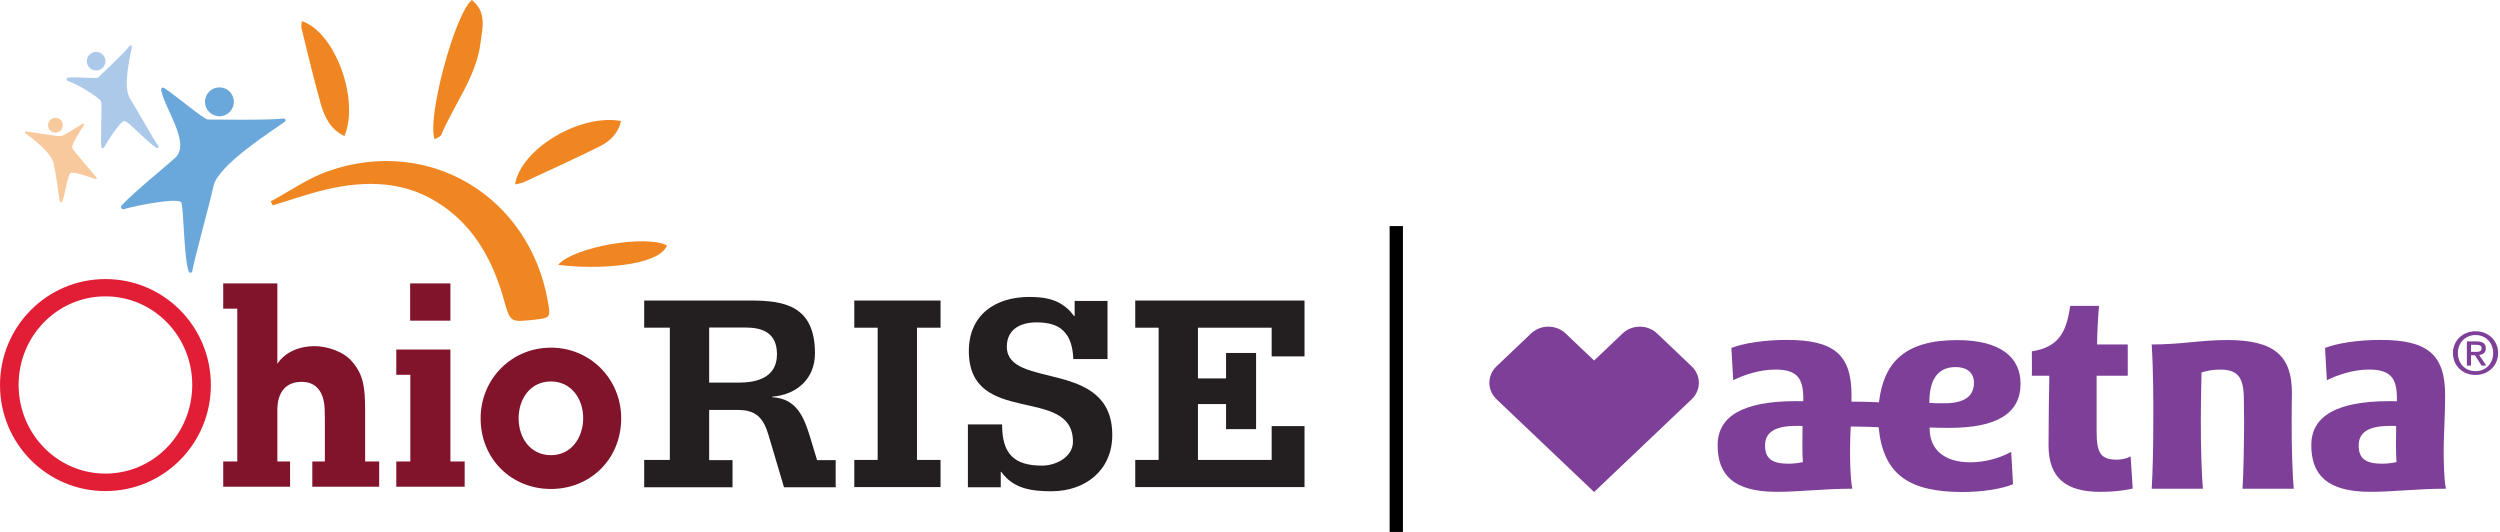
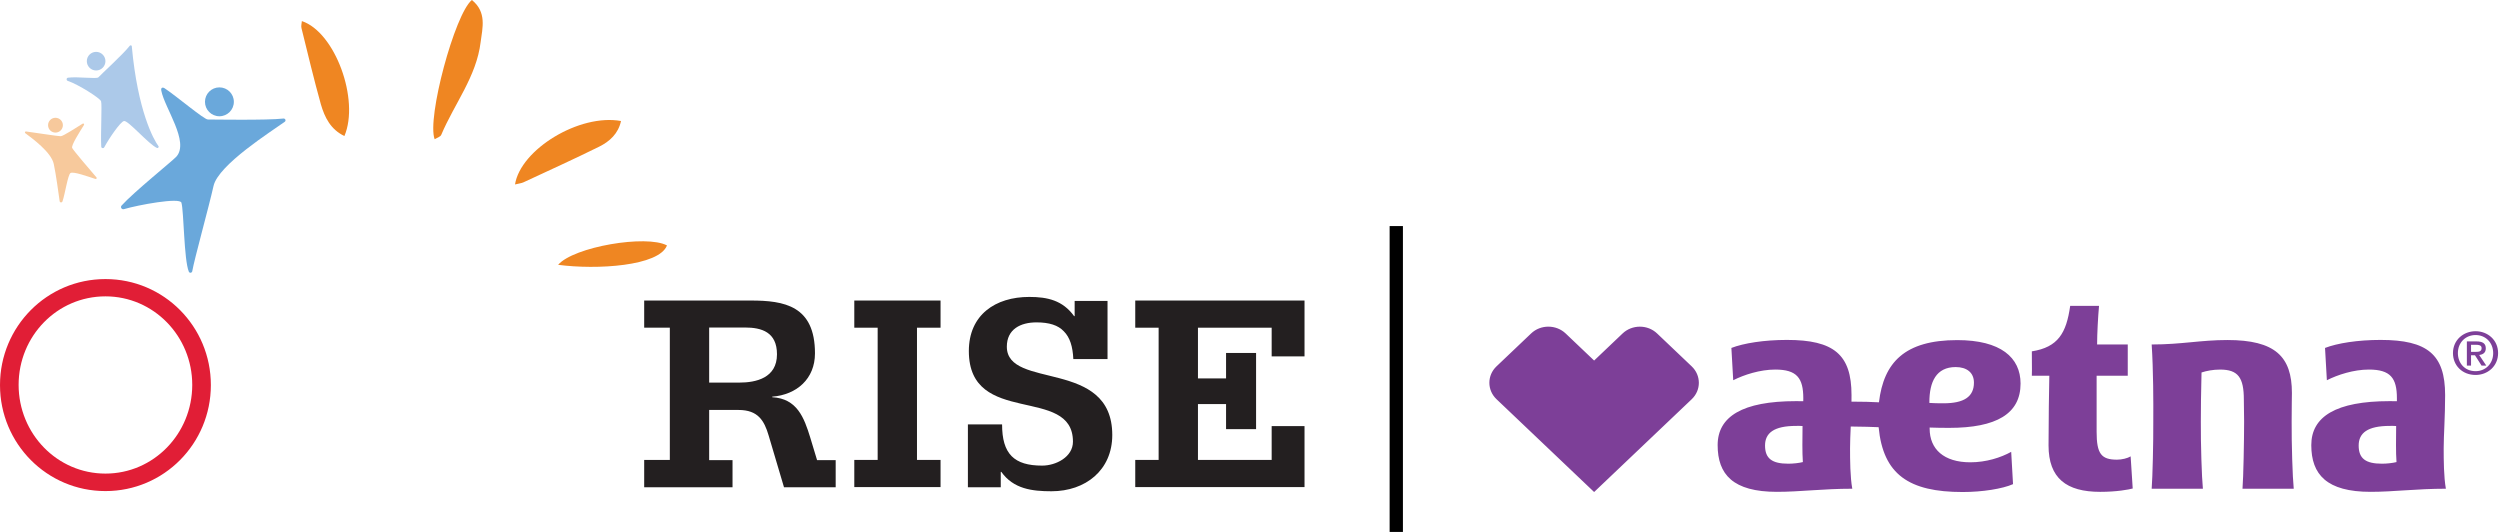
<svg xmlns="http://www.w3.org/2000/svg" width="188px" height="40px" viewBox="0 0 188 40" version="1.1">
  <title>OhioRise_Aetna_Logo</title>
  <g id="OhioRise_Aetna_Logo" stroke="none" stroke-width="1" fill="none" fill-rule="evenodd">
    <rect id="Rectangle" fill="#000000" transform="translate(105, 28.5) scale(-1, 1) translate(-105, -28.5) " x="104.5" y="17" width="1" height="23" />
    <g id="Logo/Commercial" transform="translate(112, 23)" fill="#7D3F98">
      <path d="M74.165,4.912 C73.342,4.912 72.833,4.301 72.833,3.553 C72.833,2.753 73.416,2.195 74.165,2.195 C74.905,2.195 75.487,2.753 75.487,3.553 C75.487,4.357 74.905,4.912 74.165,4.912 Z M74.165,1.908 C73.249,1.908 72.463,2.564 72.463,3.553 C72.463,4.49 73.171,5.197 74.165,5.197 C75.071,5.197 75.857,4.543 75.857,3.553 C75.857,2.564 75.071,1.908 74.165,1.908 Z M73.822,3.46 L73.822,2.929 L74.202,2.929 C74.391,2.929 74.617,2.955 74.617,3.175 C74.617,3.439 74.41,3.46 74.174,3.46 L73.822,3.46 Z M74.932,3.197 C74.932,2.828 74.696,2.674 74.234,2.674 L73.508,2.674 L73.508,4.494 L73.822,4.494 L73.822,3.716 L74.119,3.716 L74.613,4.494 L74.969,4.494 L74.433,3.694 C74.719,3.663 74.932,3.526 74.932,3.197 Z M12.616,2.079 C12.257,1.736 11.788,1.565 11.318,1.565 C10.847,1.565 10.375,1.737 10.014,2.081 L7.878,4.113 L5.738,2.078 C5.379,1.736 4.907,1.564 4.436,1.564 C3.966,1.564 3.495,1.735 3.137,2.078 L0.537,4.55 C-0.179,5.231 -0.179,6.339 0.54,7.022 L7.878,14 L15.216,7.022 C15.934,6.34 15.932,5.232 15.215,4.55 L12.616,2.079 Z M60.332,8.694 C60.332,7.776 60.352,6.554 60.352,6.554 C60.352,3.804 59.084,2.57 55.499,2.57 C53.487,2.57 52.053,2.905 49.806,2.905 C49.932,4.835 49.936,7.22 49.927,8.694 C49.937,10.197 49.875,12.887 49.806,13.753 L53.658,13.753 C53.57,12.883 53.492,10.382 53.503,8.694 C53.503,7.734 53.516,6.571 53.555,5.01 C53.938,4.885 54.426,4.792 54.954,4.792 C56.303,4.792 56.737,5.394 56.737,7.047 C56.737,7.047 56.757,8.083 56.757,8.694 C56.757,10.197 56.705,12.887 56.636,13.753 L60.489,13.753 C60.399,12.883 60.322,10.382 60.332,8.694 Z M67.124,11.87 C65.893,11.87 65.372,11.48 65.372,10.503 C65.372,9.564 66.037,9.028 67.714,9.028 C67.867,9.028 68.055,9.023 68.19,9.037 C68.184,9.948 68.16,11.01 68.217,11.748 C67.927,11.821 67.495,11.87 67.124,11.87 Z M71.873,6.708 C71.873,3.663 70.55,2.562 67.019,2.562 C65.292,2.562 63.77,2.807 62.842,3.165 L62.98,5.594 C63.788,5.184 64.992,4.791 66.142,4.791 C67.759,4.791 68.247,5.423 68.247,6.947 L68.247,7.171 C68.133,7.169 67.852,7.166 67.696,7.166 C63.668,7.166 61.809,8.325 61.809,10.472 C61.809,12.684 62.968,13.986 66.265,13.986 C68.005,13.986 69.72,13.752 71.93,13.752 C71.771,12.867 71.765,11.591 71.765,10.714 C71.765,9.731 71.873,8.336 71.873,6.708 Z M47.2,11.567 C46.014,11.567 45.666,11.121 45.666,9.482 L45.666,5.255 L48.007,5.255 L48.007,2.905 L45.702,2.905 C45.704,2.074 45.771,0.846 45.847,0 L43.678,0 C43.389,2.054 42.767,3.11 40.794,3.422 C40.786,3.975 40.817,4.727 40.794,5.254 L42.109,5.254 C42.088,6.421 42.05,8.551 42.05,10.493 C42.05,12.971 43.4,13.987 45.936,13.987 C47.171,13.987 48.08,13.818 48.38,13.735 L48.224,11.319 C48.002,11.459 47.567,11.567 47.2,11.567 Z M33.089,7.3 L33.089,7.246 C33.089,5.722 33.598,4.603 35.068,4.603 C35.901,4.603 36.44,5.019 36.44,5.773 C36.44,6.835 35.697,7.328 34.149,7.328 C33.774,7.328 33.379,7.322 33.089,7.3 Z M22.482,11.87 C21.255,11.87 20.731,11.48 20.731,10.503 C20.731,9.564 21.395,9.028 23.072,9.028 C23.228,9.028 23.416,9.023 23.551,9.037 C23.542,9.948 23.521,11.01 23.575,11.748 C23.285,11.821 22.856,11.87 22.482,11.87 Z M34.58,9.176 C38.125,9.176 39.946,8.12 39.946,5.845 C39.946,3.88 38.445,2.576 35.185,2.576 C31.235,2.576 29.654,4.253 29.297,7.254 C28.72,7.22 28.091,7.206 27.231,7.203 C27.231,7.041 27.234,6.876 27.234,6.708 C27.234,3.663 25.908,2.562 22.377,2.562 C20.653,2.562 19.129,2.807 18.2,3.165 L18.338,5.594 C19.146,5.184 20.353,4.791 21.5,4.791 C23.117,4.791 23.608,5.423 23.608,6.947 L23.605,7.171 C23.494,7.169 23.21,7.166 23.054,7.166 C19.03,7.166 17.167,8.325 17.167,10.472 C17.167,12.684 18.326,13.986 21.623,13.986 C23.363,13.986 25.079,13.752 27.292,13.752 C27.13,12.867 27.124,11.591 27.124,10.714 C27.124,10.253 27.148,9.7 27.175,9.074 C28.118,9.082 28.815,9.105 29.273,9.125 C29.612,12.684 31.552,14 35.589,14 C37.08,14 38.589,13.758 39.38,13.408 L39.242,10.979 C38.457,11.412 37.365,11.765 36.167,11.765 C34.182,11.765 33.109,10.78 33.109,9.225 L33.109,9.151 C33.463,9.168 34.167,9.176 34.58,9.176 L34.58,9.176 Z" id="1_Aetna_logo_sm_rgb_vio" />
    </g>
    <g id="Group" fill-rule="nonzero">
      <g id="OhioRISE-Logo">
        <path d="M48.443,34.586 L50.371,34.586 L50.371,24.643 L48.443,24.643 L48.443,22.6 L56.457,22.6 C58.971,22.6 61.286,22.986 61.286,26.571 C61.286,28.486 59.914,29.686 58.071,29.829 L58.071,29.871 C59.943,29.971 60.471,31.414 60.929,32.9 L61.443,34.6 L62.843,34.6 L62.843,36.643 L58.957,36.643 L57.8,32.743 C57.471,31.629 57,30.829 55.543,30.829 L53.329,30.829 L53.329,34.6 L55.086,34.6 L55.086,36.643 L48.443,36.643 L48.443,34.586 L48.443,34.586 Z M53.329,28.771 L55.6,28.771 C56.843,28.771 58.429,28.429 58.429,26.643 C58.429,24.971 57.271,24.629 56.029,24.629 L53.329,24.629 L53.329,28.771 Z" id="Shape" fill="#231F20" />
        <polygon id="Path" fill="#231F20" points="64.243 34.586 66 34.586 66 24.643 64.243 24.643 64.243 22.6 70.729 22.6 70.729 24.643 68.957 24.643 68.957 34.586 70.729 34.586 70.729 36.629 64.243 36.629" />
        <path d="M72.786,31.914 L75.357,31.914 C75.357,33.014 75.571,33.786 76.071,34.3 C76.571,34.8 77.314,35.014 78.371,35.014 C79.4,35.014 80.686,34.371 80.686,33.214 C80.686,28.943 72.857,32.143 72.857,26.4 C72.857,23.671 74.857,22.329 77.4,22.329 C78.771,22.329 79.914,22.586 80.771,23.771 L80.814,23.771 L80.814,22.629 L83.286,22.629 L83.286,27 L80.714,27 C80.671,26.057 80.457,25.371 80,24.914 C79.571,24.457 78.9,24.243 77.943,24.243 C76.743,24.243 75.714,24.757 75.714,26.071 C75.714,29.329 83.643,26.929 83.643,32.714 C83.643,35.357 81.629,36.943 79.071,36.943 C77.614,36.943 76.214,36.771 75.3,35.486 L75.257,35.486 L75.257,36.643 L72.786,36.643 L72.786,31.914 L72.786,31.914 Z" id="Path" fill="#231F20" />
        <polygon id="Path" fill="#231F20" points="85.371 34.586 87.129 34.586 87.129 24.643 85.371 24.643 85.371 22.6 98.1 22.6 98.1 26.8 95.629 26.8 95.629 24.643 90.086 24.643 90.086 28.457 92.2 28.457 92.2 26.543 94.457 26.543 94.457 32.271 92.2 32.271 92.2 30.386 90.086 30.386 90.086 34.586 95.629 34.586 95.629 32.043 98.1 32.043 98.1 36.629 85.371 36.629" />
        <path d="M7.929,20.986 C3.529,20.986 0,24.557 0,28.957 C0,33.357 3.529,36.929 7.929,36.929 C12.329,36.929 15.857,33.357 15.857,28.957 C15.857,24.557 12.329,20.986 7.929,20.986 M7.929,35.614 C4.3,35.614 1.4,32.614 1.4,28.943 C1.4,25.271 4.3,22.286 7.929,22.286 C11.557,22.286 14.457,25.286 14.457,28.943 C14.457,32.614 11.557,35.614 7.929,35.614" id="Shape" fill="#E11E36" />
-         <path d="M33.871,24.114 L30.843,24.114 L30.843,21.314 L33.871,21.314 L33.871,24.114 Z M33.871,34.7 L34.943,34.7 L34.943,36.6 L29.8,36.6 L29.8,34.7 L30.857,34.7 L30.857,28.186 L29.8,28.186 L29.8,26.286 L33.871,26.286 L33.871,34.7 Z M41.429,26.143 C38.471,26.143 36.143,28.5 36.143,31.457 C36.143,34.529 38.471,36.771 41.429,36.771 C44.386,36.771 46.714,34.529 46.714,31.457 C46.714,28.5 44.386,26.143 41.429,26.143 M41.429,34.229 C39.886,34.229 39,32.929 39,31.457 C39,29.986 39.886,28.686 41.429,28.686 C42.957,28.686 43.857,29.986 43.857,31.457 C43.843,32.929 42.957,34.229 41.429,34.229 M27.457,34.7 L28.514,34.7 L28.514,36.6 L23.486,36.6 L23.486,34.7 L24.429,34.7 L24.429,31.471 C24.429,31.357 24.414,30.886 24.414,30.729 C24.386,29.914 24.071,28.714 22.686,28.714 C20.971,28.714 20.857,30.286 20.857,30.786 L20.857,34.7 L21.814,34.7 L21.814,36.6 L16.786,36.6 L16.786,34.7 L17.843,34.7 L17.843,23.214 L16.786,23.214 L16.786,21.314 L20.857,21.314 L20.857,27.357 C21.457,26.443 22.571,26.029 23.629,26.029 C24.6,26.029 25.843,26.429 26.486,27.2 C27.329,28.186 27.457,29.1 27.457,30.9 L27.457,34.7 L27.457,34.7 Z" id="Shape" fill="#81142B" />
-         <path d="M20.514,15.443 C21.829,15.043 23.114,14.586 24.443,14.271 C27.543,13.529 30.571,13.586 33.3,15.486 C35.771,17.2 37.086,19.7 37.886,22.514 C38.371,24.243 38.357,24.243 40.171,24.043 C41.4,23.914 41.414,23.871 41.2,22.657 C39.8,14.757 32.271,10.229 24.714,12.857 C23.186,13.386 21.8,14.371 20.357,15.143 L20.514,15.443 Z" id="Path" fill="#EF8622" />
        <path d="M35.486,0 C34.2,1.043 32.086,8.9 32.686,10.471 C32.871,10.357 33.129,10.286 33.186,10.129 C34.171,7.8 35.829,5.757 36.143,3.171 C36.286,2.086 36.614,0.914 35.486,0" id="Path" fill="#EF8622" />
        <path d="M25.9,10.229 C27.057,7.5 25.2,2.414 22.7,1.586 C22.686,1.771 22.629,1.957 22.671,2.114 C23.143,4.029 23.6,5.943 24.129,7.843 C24.414,8.829 24.871,9.743 25.9,10.229" id="Path" fill="#EF8622" />
        <path d="M38.729,13.871 C39,13.8 39.2,13.786 39.357,13.714 C41.257,12.829 43.186,11.957 45.057,11.029 C45.843,10.643 46.5,10.043 46.7,9.1 C43.571,8.529 39.143,11.243 38.729,13.871" id="Path" fill="#EF8622" />
        <path d="M41.971,19.914 C44.871,20.3 49.557,20.014 50.157,18.457 C48.614,17.629 43.143,18.557 41.971,19.914" id="Path" fill="#EF8622" />
        <path d="M21.314,8.914 C21.457,8.9 21.529,9.071 21.414,9.157 C20.471,9.843 16.414,12.386 16.057,13.986 C15.714,15.529 14.614,19.486 14.457,20.4 C14.429,20.529 14.257,20.557 14.2,20.429 C13.829,19.543 13.829,15.871 13.643,15.243 C13.529,14.829 10.386,15.414 9.314,15.729 C9.157,15.771 9.029,15.586 9.143,15.457 C10.043,14.457 12.986,12.086 13.257,11.786 C14.271,10.671 12.371,8.114 12.129,6.814 C12.086,6.6 12.214,6.529 12.386,6.643 C13.271,7.229 15.343,8.986 15.629,8.986 C15.929,8.986 20.114,9.057 21.314,8.914" id="Path" fill="#6AA8DB" />
        <path d="M15.414,7.657 C15.414,7.057 15.9,6.571 16.5,6.571 C17.1,6.571 17.586,7.057 17.586,7.657 C17.586,8.257 17.1,8.743 16.5,8.743 C15.9,8.743 15.414,8.257 15.414,7.657" id="Path" fill="#6AA8DB" />
-         <path d="M9.757,3.443 C9.814,3.371 9.929,3.414 9.914,3.514 C9.8,4.286 9.2,6.5 9.786,7.429 C10.357,8.329 11.543,10.486 11.914,10.986 C11.971,11.057 11.886,11.157 11.814,11.129 C11.214,10.886 9.643,9.043 9.329,9.1 C9.057,9.143 8.186,10.429 7.843,11.071 C7.786,11.186 7.614,11.143 7.614,11.029 C7.557,10.114 7.686,7.857 7.6,7.614 C7.529,7.386 5.857,6.329 5.1,6.086 C4.971,6.043 4.986,5.857 5.114,5.843 C5.829,5.743 7.271,5.957 7.4,5.814 C7.543,5.643 9.271,4.071 9.757,3.443" id="Path" fill="#ACC9E9" />
+         <path d="M9.757,3.443 C9.814,3.371 9.929,3.414 9.914,3.514 C10.357,8.329 11.543,10.486 11.914,10.986 C11.971,11.057 11.886,11.157 11.814,11.129 C11.214,10.886 9.643,9.043 9.329,9.1 C9.057,9.143 8.186,10.429 7.843,11.071 C7.786,11.186 7.614,11.143 7.614,11.029 C7.557,10.114 7.686,7.857 7.6,7.614 C7.529,7.386 5.857,6.329 5.1,6.086 C4.971,6.043 4.986,5.857 5.114,5.843 C5.829,5.743 7.271,5.957 7.4,5.814 C7.543,5.643 9.271,4.071 9.757,3.443" id="Path" fill="#ACC9E9" />
        <path d="M6.529,4.6 C6.529,4.214 6.843,3.9 7.229,3.9 C7.614,3.9 7.929,4.214 7.929,4.6 C7.929,4.986 7.614,5.3 7.229,5.3 C6.843,5.3 6.529,4.986 6.529,4.6" id="Path" fill="#ACC9E9" />
        <path d="M1.957,9.886 C1.886,9.871 1.843,9.971 1.9,10.014 C2.414,10.4 3.857,11.443 4.043,12.329 C4.214,13.129 4.4,14.529 4.486,15.129 C4.5,15.243 4.657,15.257 4.7,15.143 C4.9,14.543 5.1,13.157 5.3,13.014 C5.5,12.871 6.643,13.286 7.171,13.457 C7.243,13.486 7.3,13.4 7.257,13.343 C6.814,12.829 5.529,11.329 5.429,11.129 C5.329,10.943 6.014,9.886 6.314,9.4 C6.357,9.329 6.286,9.257 6.214,9.3 C5.757,9.586 4.743,10.243 4.571,10.243 C4.414,10.257 2.614,9.971 1.957,9.886" id="Path" fill="#F7C99C" />
        <path d="M3.614,9.414 C3.614,9.114 3.857,8.857 4.171,8.857 C4.471,8.857 4.729,9.1 4.729,9.414 C4.729,9.714 4.486,9.971 4.171,9.971 C3.871,9.971 3.614,9.729 3.614,9.414" id="Path" fill="#F7C99C" />
      </g>
    </g>
  </g>
</svg>